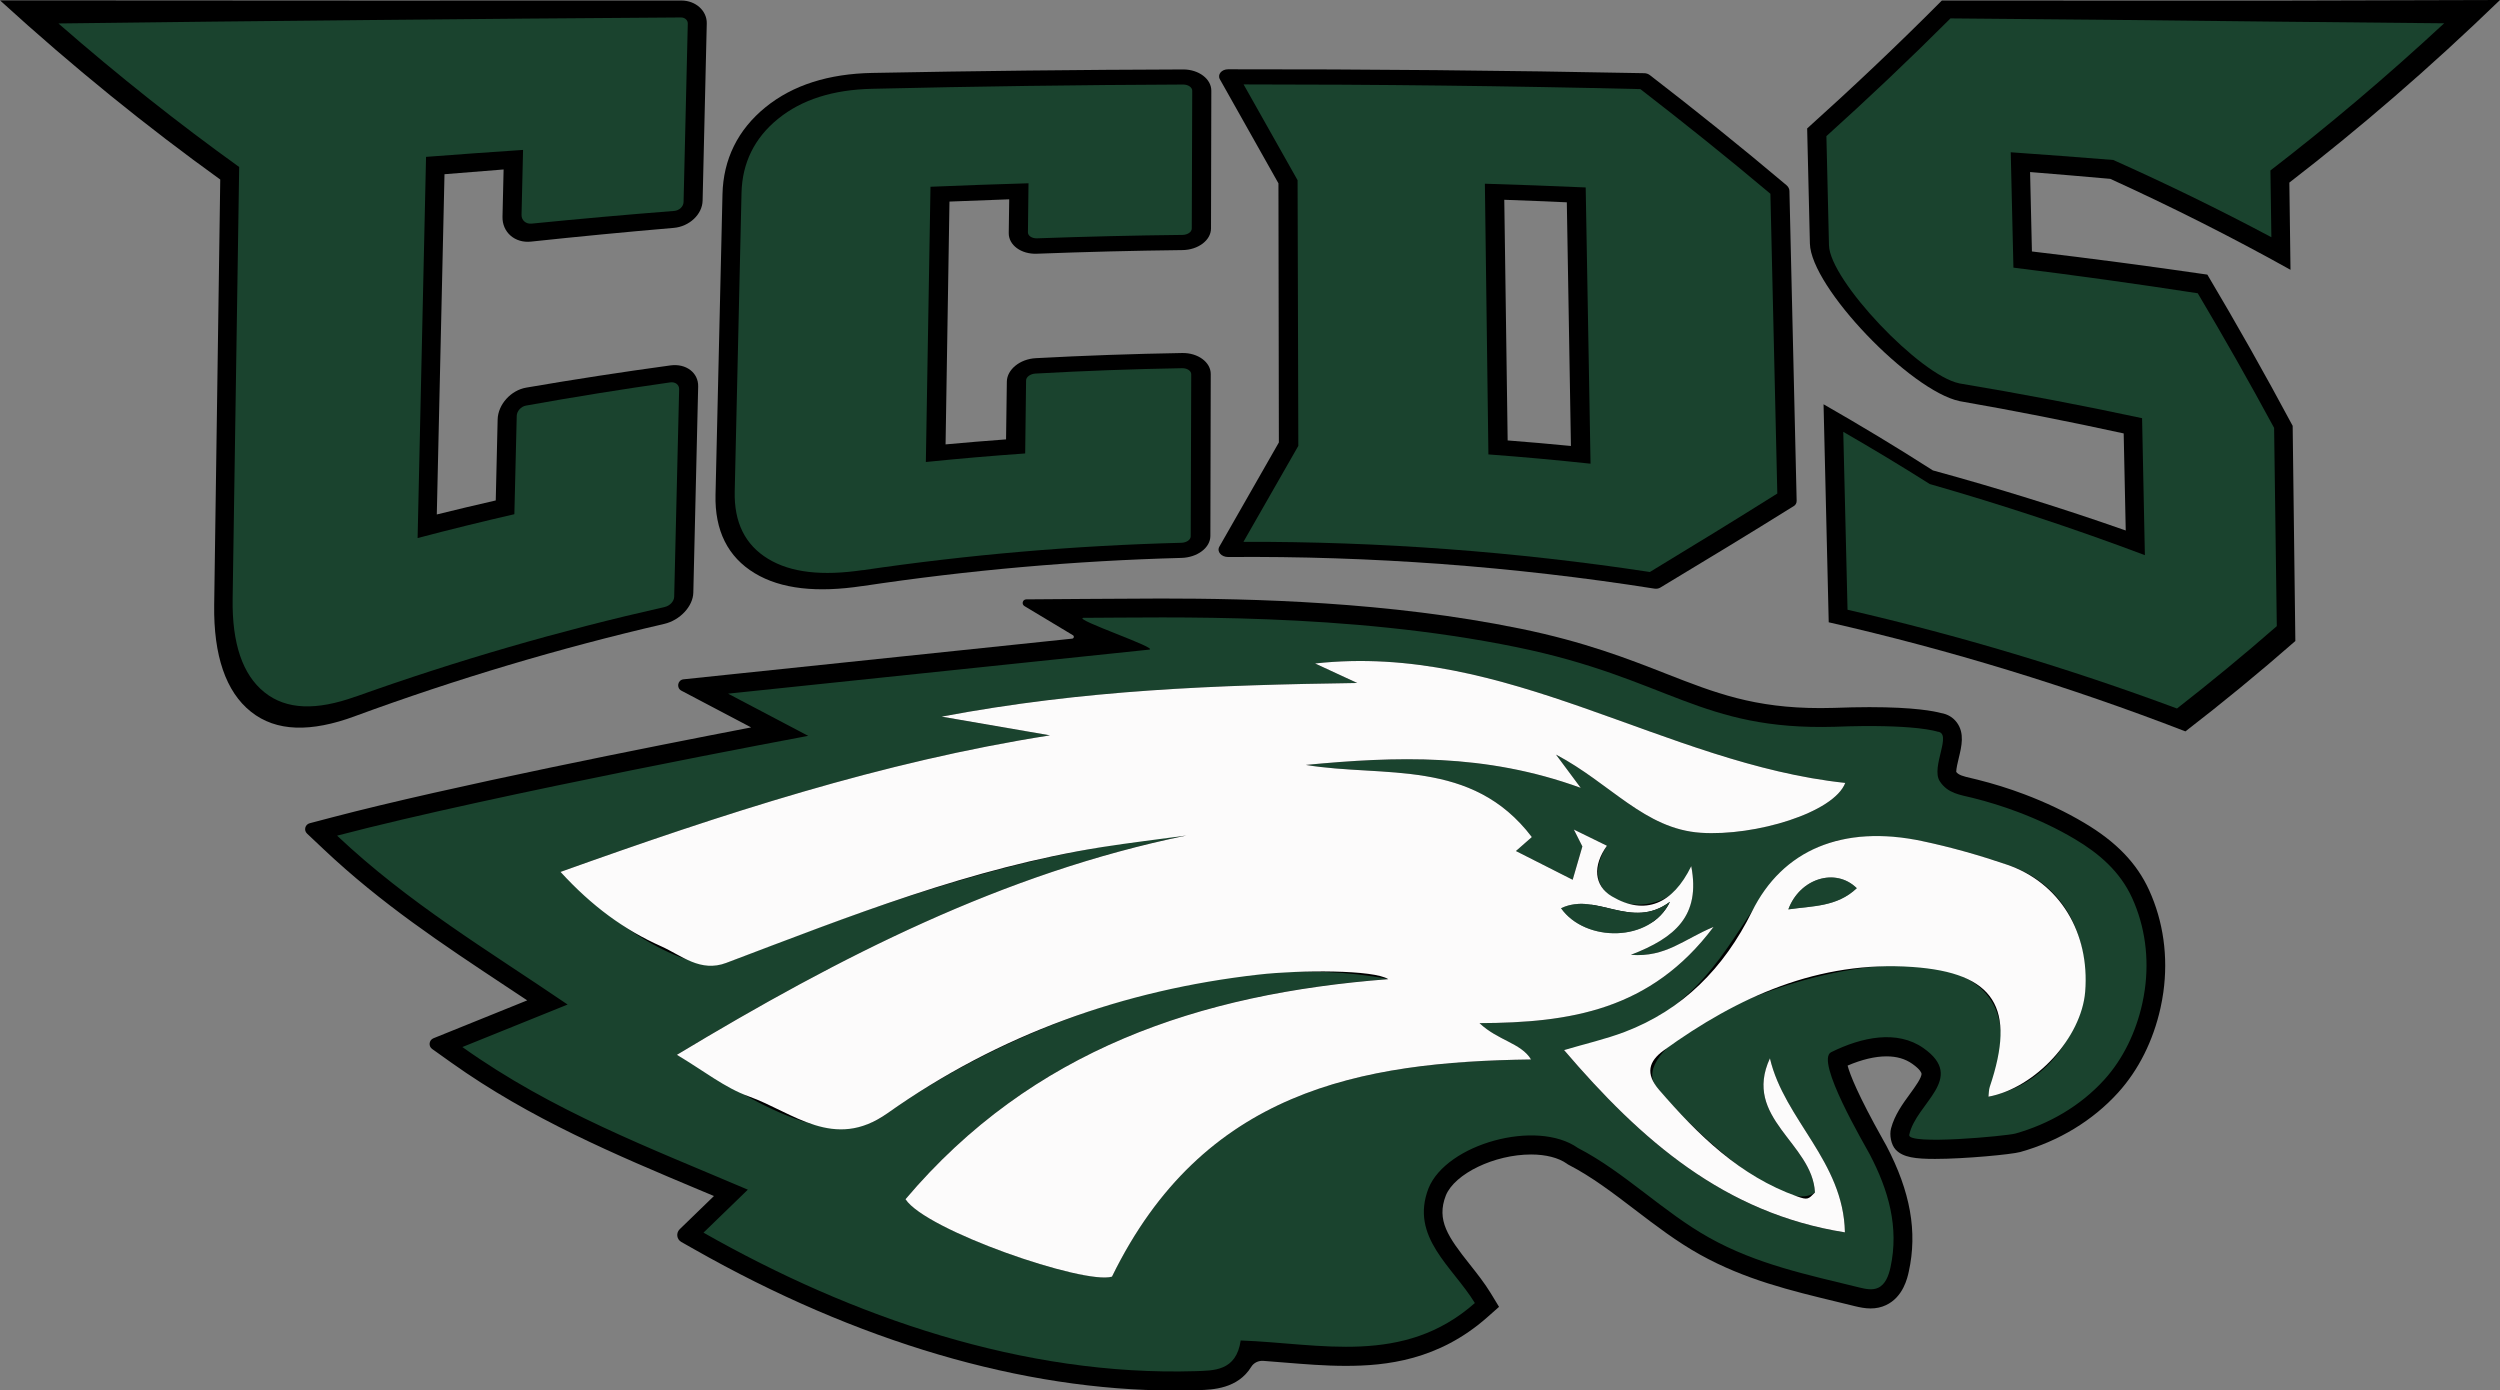
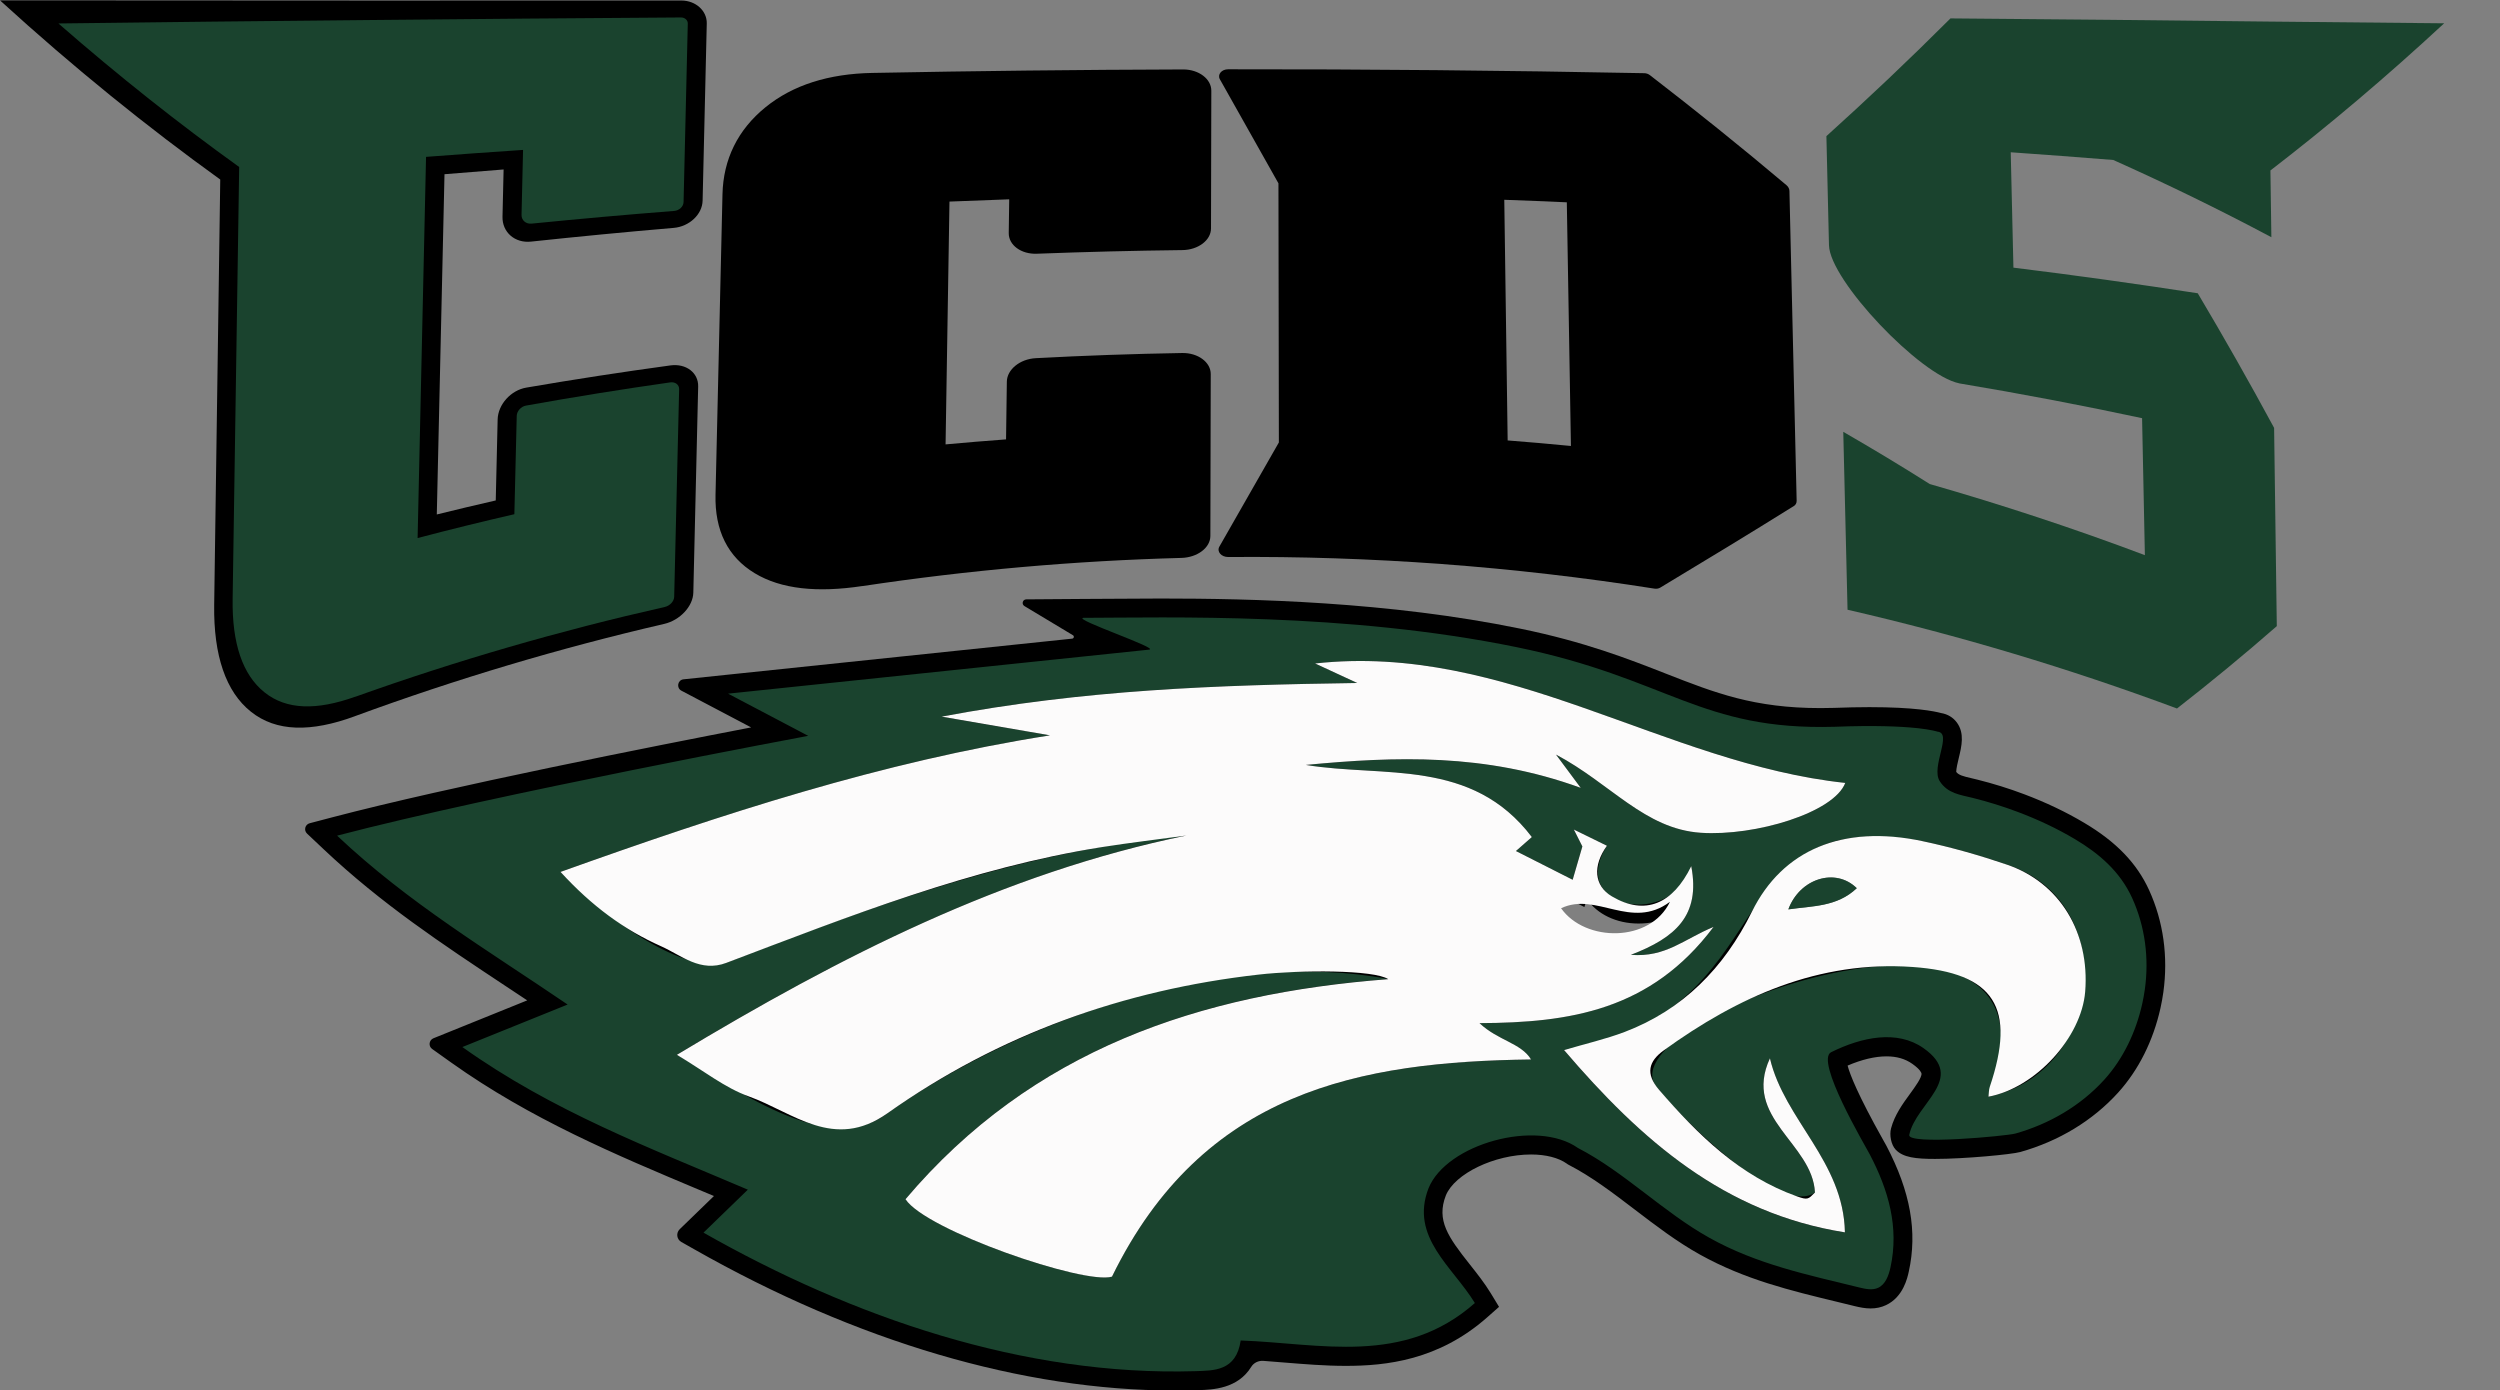
<svg xmlns="http://www.w3.org/2000/svg" id="Layer_2" data-name="Layer 2" viewBox="0 0 474.13 263.71">
  <rect x="0" y="0" width="474.13" height="263.71" fill="#808080" stroke="none" />
  <defs>
    <style>
      .cls-1, .cls-2, .cls-3 {
        stroke-width: 0px;
      }

      .cls-2 {
        fill: #1a432e;
      }

      .cls-3 {
        fill: #fcfbfb;
      }
    </style>
  </defs>
  <g id="Layer_1-2" data-name="Layer 1">
    <g>
      <path class="cls-1" d="m222.69,263.71c-28.71,0-60.2-9.27-91.06-26.8l-2.42-1.37c-.88-.5-1.03-1.7-.31-2.41l6.49-6.29s0-.02,0-.02c-.94-.4-1.88-.79-2.82-1.18-15.7-6.59-31.93-13.4-46.99-24.12l-3.62-2.58c-.75-.53-.61-1.68.24-2.03l17.77-7.18s0-.02,0-.02c-1.34-.89-2.68-1.78-4-2.65-12.14-8.04-23.61-15.64-34.54-25.95l-3.2-3.02c-.66-.62-.38-1.73.5-1.96l4.26-1.12c22.32-5.86,61.1-13.52,79.44-17.05.01,0,.01-.02,0-.02l-13.2-6.95c-1.01-.53-.72-2.05.42-2.16l8.03-.84c2.33-.24,43.31-4.54,65.66-6.87.34-.04.43-.48.14-.65l-9.2-5.53c-.59-.36-.34-1.26.35-1.27l10.78-.08c1.58,0,3.33-.02,5.23-.03,2.86-.02,6.06-.05,9.54-.05,17.29,0,43.16.59,68.13,5.71,12.22,2.5,20.41,5.71,27.64,8.54,9.32,3.65,16.69,6.53,29.33,6.53h0c.83,0,1.68-.01,2.55-.04,2.35-.09,4.63-.14,6.72-.14,8.51,0,12.29.77,13.58,1.12,1.23.2,2.29.83,3,1.81,1.49,2.03.89,4.5.36,6.69-.18.74-.5,2.08-.49,2.67h0c.47.59,1.23.81,2.98,1.21.33.08.67.15,1,.24,3.01.75,6.01,1.68,8.92,2.78,4.08,1.54,7.92,3.36,11.39,5.43,6.05,3.59,9.95,7.64,12.28,12.73,2.71,5.93,3.65,12.63,2.71,19.39-.14.99-.32,2-.54,2.99-1.38,6.21-4.16,11.77-8.05,16.06-4.81,5.3-11.22,9.19-18.54,11.25-1.62.46-10.57,1.31-16.18,1.31-3.7,0-6.03-.28-7.43-1.73-.9-.94-1.24-2.81-.9-4.07.68-2.55,2.22-4.66,3.6-6.55.91-1.25,2.29-3.13,2.17-3.86-.01-.07-.16-.71-1.75-1.83-1.35-.95-2.95-1.41-4.89-1.41-2.17,0-4.69.6-7.37,1.75,0,0,0,0,0,.01.45,1.69,1.94,5.53,6.69,14,.32.57.55.99.67,1.2,4.56,8.71,5.91,16.3,4.24,23.88-.26,1.19-1.06,4.81-4.32,6.34-.89.42-1.87.63-2.93.63s-2.09-.22-3-.44c-1.04-.26-2.08-.51-3.11-.76-9.12-2.2-17.73-4.28-26.23-9.01-4.39-2.44-8.42-5.52-12.32-8.5-4.22-3.22-8.21-6.26-12.52-8.49l-.22-.12-.21-.15c-1.57-1.11-3.98-1.73-6.77-1.73-6.94,0-14.49,3.63-16.17,7.78-1.82,4.7.43,7.87,4.55,13.07,1.37,1.73,2.79,3.52,3.98,5.47l1.56,2.57s0,.01,0,.01l-2.25,1.99c-9.23,8.15-19.18,9.2-26.82,9.2-3.94,0-7.9-.33-11.73-.64-1.29-.11-2.6-.21-3.9-.31-.91-.07-1.81.35-2.29,1.13-2.56,4.18-7.36,4.34-9.96,4.42l-.53.02c-1.41.04-2.78.06-4.16.06Zm-45.96-36.52c6.29,4.19,24.57,10.92,31.87,11.45,0,0,0,0,.01,0,16.26-31.43,42.93-39.25,70.73-40.93-.41-.32-.82-.67-1.22-1.05l-6.52-6.16s0-.02,0-.02l8.96-.04c11.46-.05,20.99-1.24,29.1-5.73-.22,0-.43-.02-.66-.04l-1.02-6.94s0-.01,0-.01c2.43-.93,4.33-1.86,5.78-2.87-.97.2-1.98.3-3.02.3-4.17,0-7.85-1.77-9.8-4.67l-.45,1.53s-.01.01-.02,0l-19.36-9.8s0-.01,0-.02l4.33-3.79s0-.01,0-.02c-7.32-7.53-16.8-8.08-26.78-8.67-3.81-.22-7.75-.46-11.6-1.09,0,0-.01,0-.01-.01l.24-7.12s0-.01.01-.01c5.72-.54,12.52-1.09,19.58-1.09,9.74,0,18.38,1.05,26.64,3.28,0,0,0,0,.01,0l3.2-3.74s0,0,.01,0c3.89,2.06,7.17,4.46,10.33,6.79,5.29,3.89,9.85,7.24,15.69,7.63.61.04,1.25.06,1.9.06,6.29,0,12.59-1.62,16.82-3.52.01,0,0-.02,0-.02-11.78-2.22-23.11-6.31-34.13-10.28-15.74-5.68-32-11.54-49.05-11.62,0,0-.01,0-.01,0l-.88,4.15s0,0-.01,0c-19.07.28-37.95.78-57.7,3.16,0,0-.01,0-.01.01l-.05,6.7s0,.01,0,.01c-28.32,4.44-55.39,12.72-86.71,23.79,0,0-.01.01,0,.02,6.79,6.08,16.42,12.45,22.45,12.45.48,0,.91-.04,1.31-.13,0,0,0,0,0,0,27.38-10.74,56.72-21.44,87.92-24.28,0,0,.01,0,.01.01l1.05,7.09s0,.01,0,.01c-34.06,7.01-64.54,22.81-90.28,38.05.14.09.29.18.44.27,7.33,4.47,16.45,10.03,23.81,10.03,2.53,0,4.64-.67,6.45-2.06l.11-.08c24.02-16.96,55.28-27.5,81.58-27.5,5.67,0,11.11.49,16.17,1.47,0,0,0,0,0,.01l-.41,7.1s0,.01-.01.01c-38.57,2.95-66.28,15.02-86.83,37.89,0,0,0,.01,0,.02Zm126.69-25.78s-.01.01,0,.02c4.25,4.71,8.77,9.25,13.74,13.3-2.47-2.5-4.34-4.59-5.18-5.63-2.22-2.28-2.79-5.3-1.57-8.31.32-.79.77-1.58,1.33-2.37-2.48,1.16-5.24,2.17-8.31,2.99Zm57.18-21.94c9.39,0,16.24,2.73,19.79,7.91,2.61,3.81,3.36,8.69,2.24,14.59,0,.01,0,.02.02.01,5.8-3.65,8.72-10.14,9.04-16.05.38-6.95-2.63-15.46-12.19-18.53-5.5-1.87-10.76-3.33-15.7-4.36-2.94-.54-5.74-.82-8.23-.82-12.01,0-16.18,6.33-21.96,15.08-2.34,3.54-4.88,7.39-8.21,11.03,0,0,0,.02.01.02,10.67-5.22,24.72-8.88,35.19-8.88Z" />
      <path class="cls-2" d="m367.41,138.76c2.98.2-1.28,6.69.47,9.4,1.5,2.33,3.86,2.57,6.28,3.17,2.89.72,5.74,1.61,8.53,2.66,3.74,1.41,7.37,3.1,10.82,5.15,4.58,2.72,8.55,6.13,10.84,11.13,2.48,5.43,3.25,11.45,2.42,17.39-.13.91-.29,1.81-.49,2.7-1.18,5.31-3.58,10.42-7.21,14.42-4.52,4.98-10.5,8.41-16.85,10.2-1.63.46-20.55,2.24-20.13.25,1.28-6.07,10.92-10.68,2.69-16.46-4.97-3.49-11.67-2.11-17.5.78-3.12,1.55,6.41,17.63,7.33,19.39,3.52,6.72,5.59,13.78,3.92,21.44-.34,1.53-.94,3.2-2.33,3.85-1.1.51-2.37.23-3.54-.05-9.89-2.43-19.43-4.39-28.45-9.42-8.73-4.86-16.16-12.5-24.94-17.04-7.85-5.55-24.95-.77-28.35,7.64-3.58,9.27,4.59,14.86,8.79,21.76-13.53,11.95-29.36,7.64-44.41,7.1-.85,5.88-5.19,5.69-8.58,5.82-32.55.99-65.09-10.24-93.3-26.27,2.76-2.67,5.23-5.07,8.41-8.15-18.56-7.92-36.99-14.83-54.14-27.05,7.06-2.85,13.05-5.27,19.96-8.06-15.17-10.33-30.12-19.2-43.72-32.03,30.04-7.88,89.35-18.93,89.35-18.93l-15.2-8s77.75-8.14,79.85-8.35-14.48-5.77-12.49-6.03c15.98-.04,49.9-1.06,82.18,5.56,28.79,5.9,34.8,15.84,60.35,15.1,15.22-.59,19.45.92,19.45.92Zm-156.53,103.36c17.25-35.24,46.97-40.76,79.48-41.19-1.89-3.12-6.27-3.57-9.78-6.89,17.12-.08,32.49-2.4,44.39-18.25-5.64,2.33-9.04,5.81-15.69,5.3,8.44-3.24,13.25-7.42,11.46-16.82-3.42,11.88-23.61,8.25-15.98-3.87-2.03-1-3.69-1.81-6.28-3.08.94,1.86,1.3,2.57,1.62,3.21-.58,1.99-1.12,3.86-1.84,6.32-3.63-1.84-7.03-3.56-10.76-5.45,1.19-1.04,1.77-1.56,3.02-2.65-11.39-15-28.07-11.26-42.87-13.68,17.01-1.61,33.94-2.28,52.14,4.35-2-2.69-2.72-3.66-4.69-6.31,10.34,5.45,16.81,14.12,27.48,14.83,10.34.68,25.24-3.83,27.38-9.46-34.26-3.65-64.26-26.68-100.55-22.65,2.25,1.04,4.21,1.95,7.99,3.7-26.87.4-51.66,1.26-78.82,6.38,8.59,1.48,14.57,2.52,20.55,3.55-31.83,4.99-62.07,14.89-92.83,25.9,6.57,7.08,22.49,19.56,31.5,17.23,28.19-11.06,56.87-21.38,87.18-24.14-34.63,7.13-65.55,22.88-96.61,41.59,10.48,5.81,28.51,19.84,39.93,11.08,25.82-18.23,64.78-31.26,95-25.44-35.76,2.74-67.54,13.36-91.56,41.73,3.81,5.91,33.9,16.27,39.16,14.69Zm133.32-15.96c-6.5,4.66-25.25-14.01-29.56-19.46-13.28-12.92,80.93-46.67,62.47,1.29,22.06-4.52,25.06-37.09,3.48-44.02-5.26-1.79-10.63-3.32-16.06-4.46-40.23-7.37-25.37,32.9-67.9,39.65,14.65,17.14,30.44,30.96,53.26,34.57-.25-13.48-11.49-21.34-14.22-33.01-5.24,11.36,8.05,16.05,8.54,25.44Z" />
      <path class="cls-3" d="m210.89,242.12c-5.25,1.58-35.35-8.78-39.16-14.69,24.02-28.38,55.8-38.99,91.56-41.73-2.73-1.79-16.63-1.77-24.64-.86-25.54,2.89-49.19,11.33-70.35,26.3-10.16,7.18-17.87-.19-26.28-3.2-4.56-1.63-8.58-4.89-13.65-7.89,31.05-18.71,61.98-34.47,96.61-41.59-5.35.73-10.71,1.36-16.04,2.2-24.69,3.92-47.87,13.1-71.13,21.93-5.01,1.9-8.53-1.39-12.43-3.13-6.97-3.1-13.1-7.58-19.08-14.1,30.76-11.01,61-20.91,92.83-25.9-5.98-1.03-11.96-2.07-20.55-3.55,27.16-5.12,51.95-5.98,78.82-6.38-3.78-1.75-5.74-2.66-7.99-3.7,36.29-4.03,66.29,19,100.55,22.65-2.14,5.63-17.04,10.14-27.38,9.46-10.66-.7-17.14-9.37-27.48-14.83,1.97,2.65,2.69,3.62,4.69,6.31-18.19-6.63-35.13-5.96-52.14-4.35,14.8,2.43,31.48-1.32,42.87,13.68-1.24,1.09-1.83,1.61-3.02,2.65,3.73,1.89,7.13,3.61,10.76,5.45.71-2.45,1.26-4.33,1.84-6.32-.32-.64-.68-1.35-1.62-3.21,2.59,1.27,4.25,2.08,6.28,3.08-2.75,3.8-2.45,7.6.94,9.6,6.32,3.73,11.56,1.43,15.05-5.73,1.79,9.4-3.02,13.58-11.46,16.82,6.65.51,10.04-2.97,15.69-5.3-11.9,15.85-27.27,18.18-44.39,18.25,3.51,3.32,7.89,3.76,9.78,6.89-32.51.43-62.24,5.95-79.48,41.19Zm105.82-71.09c-7.38,5.49-13.92-1.98-20.65,1.22,4.56,6.47,16.92,6.56,20.65-1.22Z" />
      <path class="cls-3" d="m344.21,226.15c-.48-9.38-13.78-14.08-8.54-25.44,2.73,11.67,13.97,19.53,14.22,33.01-22.82-3.61-38.61-17.42-53.26-34.57,4.1-1.21,7.87-2.07,11.47-3.43,11.04-4.2,18.87-12.12,24.16-22.83,5.79-11.71,17.17-16.55,32.27-13.38,5.42,1.14,10.8,2.67,16.06,4.46,10.05,3.41,15.76,12.89,14.87,24.1-.7,8.69-9.38,18.25-18.34,19.92.08-.68.06-1.31.24-1.85,5.07-15.01.94-21.65-14.64-22.75-17.74-1.25-33.08,5.6-47.24,15.86-2.78,2.02-3.49,4.37-.83,7.44,7.41,8.58,15.35,16.37,26.16,20.21,2.06.73,2.13.54,3.41-.75Zm7.93-57.71c-4.03-3.97-10.81-1.85-12.98,4.02,4.65-.67,9.24-.47,12.98-4.02Z" />
-       <path class="cls-2" d="m316.71,171.03c-3.72,7.78-16.08,7.69-20.65,1.22,6.73-3.2,13.26,4.27,20.65-1.22Z" />
      <path class="cls-2" d="m352.14,168.45c-3.74,3.55-8.33,3.35-12.98,4.02,2.17-5.87,8.94-7.99,12.98-4.02Z" />
    </g>
    <g>
      <path class="cls-1" d="m67.31,135.83c-8.32,3.07-14.93,2.98-19.73-.86-4.75-3.78-7.09-10.66-6.96-20.22.38-26.9.76-53.8,1.15-80.7C27.95,24.09,14.08,12.92,0,.07c23.36.02,46.72.03,70.08.04,19.71,0,39.43-.01,59.15-.01,2.71,0,4.86,1.95,4.81,4.34-.26,11.21-.53,22.41-.79,33.62-.06,2.6-2.51,4.9-5.47,5.16-9.04.77-18.05,1.64-27.05,2.6-3.07.34-5.5-1.77-5.43-4.72.07-2.99.14-5.97.21-8.96-3.74.29-7.47.59-11.21.9-.49,21.51-.97,43.02-1.46,64.53,3.72-.92,7.45-1.81,11.18-2.66.12-5.12.24-10.24.36-15.36.07-2.83,2.5-5.54,5.44-6.04,9.08-1.56,18.19-2.96,27.34-4.21,2.96-.4,5.31,1.4,5.25,3.99-.31,13.04-.61,26.07-.92,39.11-.06,2.59-2.53,5.23-5.5,5.92-19.82,4.59-39.42,10.43-58.69,17.51Z" />
      <path class="cls-2" d="m67.38,132.13c-7.35,2.63-13.06,2.51-17.22-.83-4.16-3.32-6.17-9.29-6.04-17.74.41-27.3.83-54.59,1.24-81.89C34,23.51,22.6,14.51,11.08,4.45c19.63-.25,39.27-.47,58.93-.65,19.71-.2,39.42-.36,59.15-.49.72,0,1.3.51,1.28,1.16-.27,11.28-.54,22.57-.8,33.85-.02.85-.81,1.6-1.77,1.68-9.03.71-18.05,1.51-27.05,2.41-1.08.11-1.94-.64-1.91-1.67.1-4.1.2-8.21.29-12.31-6.14.41-12.27.85-18.4,1.32-.53,24.1-1.07,48.19-1.6,72.29,6.09-1.6,12.21-3.11,18.35-4.52.15-6.22.3-12.44.45-18.65.02-.9.81-1.78,1.76-1.95,9.08-1.63,18.2-3.1,27.34-4.4.96-.14,1.72.44,1.7,1.29-.31,13.13-.62,26.26-.94,39.38-.02.85-.82,1.7-1.78,1.92-19.81,4.47-39.42,10.14-58.69,17.03Z" />
      <path class="cls-1" d="m163.57,111.14c-8.56,1.3-15.43.6-20.44-2.43-5.1-3.08-7.59-8.1-7.43-14.87.44-19,.88-38,1.32-56.99.15-6.64,2.91-12.26,8.18-16.53,5.18-4.2,11.98-6.34,20.25-6.49,19.64-.38,39.3-.6,58.96-.66,2.94,0,5.33,1.81,5.32,4.04-.02,8.7-.04,17.41-.06,26.11,0,2.24-2.43,4.07-5.4,4.11-9.22.11-18.43.34-27.63.69-2.97.12-5.36-1.64-5.33-3.92.03-2.13.06-4.27.09-6.4-3.78.13-7.56.27-11.33.43-.25,15.35-.49,30.7-.74,46.05,3.82-.35,7.64-.67,11.47-.95.05-3.65.1-7.3.15-10.95.03-2.29,2.48-4.29,5.47-4.45,9.26-.5,18.52-.82,27.79-.98,2.99-.05,5.42,1.75,5.41,3.99-.02,10.23-.05,20.46-.07,30.7,0,2.24-2.47,4.09-5.49,4.17-20.22.54-40.42,2.32-60.47,5.34Z" />
-       <path class="cls-2" d="m163.62,108.12c-7.64,1.13-13.63.51-17.97-2.15-4.35-2.65-6.44-6.91-6.31-12.75.43-18.87.86-37.75,1.29-56.62.13-5.7,2.45-10.44,6.95-14.08,4.5-3.65,10.43-5.51,17.8-5.68,19.65-.46,39.33-.73,59.01-.81.95,0,1.72.53,1.72,1.18-.03,8.71-.06,17.42-.09,26.13,0,.66-.78,1.19-1.74,1.21-9.21.1-18.41.32-27.61.65-.96.03-1.73-.48-1.72-1.14.04-3.1.08-6.2.11-9.3-6.2.18-12.4.4-18.59.66-.29,17.4-.59,34.8-.88,52.2,6.27-.64,12.55-1.18,18.84-1.62.06-4.61.11-9.23.17-13.84,0-.67.8-1.25,1.76-1.31,9.26-.52,18.54-.86,27.82-1.02.97-.02,1.75.5,1.74,1.16-.03,10.24-.07,20.48-.1,30.72,0,.66-.79,1.2-1.77,1.23-20.21.52-40.39,2.25-60.43,5.2Z" />
      <path class="cls-1" d="m231.26,103.66c3.78-6.63,7.54-13.2,11.28-19.75-.03-16.38-.05-32.76-.08-49.14-3.73-6.59-7.43-13.17-11.11-19.74-.5-.89.32-1.89,1.55-1.89,26.31-.03,52.63.22,78.91.74.41,0,.8.14,1.11.38,8.61,6.64,17.24,13.56,25.89,20.86.35.3.56.7.56,1.1.46,19.59.92,39.18,1.37,58.77,0,.41-.18.76-.52.97-8.4,5.25-16.85,10.37-25.36,15.49-.3.18-.7.25-1.12.18-26.76-4.22-53.79-6.21-80.8-5.99-1.33.01-2.22-1.04-1.68-1.98Zm66.67-19.08c-.26-15.4-.52-30.81-.78-46.21-3.95-.18-7.91-.34-11.86-.48.21,15.21.42,30.43.64,45.64,4,.31,8.01.66,12,1.05Z" />
-       <path class="cls-2" d="m235.82,102.76c3.49-6.1,6.96-12.16,10.41-18.2-.05-16.79-.09-33.59-.14-50.38-3.43-6.07-6.84-12.13-10.24-18.17,25.1,0,50.19.29,75.25.89,8.2,6.34,16.43,12.92,24.66,19.85.44,18.95.87,37.9,1.31,56.85-8.01,5.04-16.06,9.96-24.17,14.88-25.54-3.88-51.31-5.79-77.09-5.72Zm46.46-16.58c6.47.48,12.92,1.07,19.37,1.76-.31-17.46-.61-34.93-.92-52.39-6.37-.28-12.74-.52-19.12-.71.22,17.11.45,34.23.67,51.34Z" />
-       <path class="cls-1" d="m346.82,118.01c-.33-13.78-.66-27.56-.98-41.34,6.92,3.96,13.83,8.12,20.73,12.54,12.27,3.36,24.48,7.15,36.58,11.4-.13-6.14-.26-12.27-.39-18.41-10.31-2.25-20.69-4.3-31.11-6.12-9.31-1.97-28.2-21.57-28.4-29.89-.17-7.28-.34-14.56-.52-21.83,8.54-7.68,17.05-15.71,25.55-24.26,20.61,0,41.23.01,61.84.02,14.67-.03,29.34-.07,44.01-.12-13.47,13.03-26.74,24.43-39.95,34.63.07,5.51.15,11.03.22,16.54-11.32-6.31-22.73-12.03-34.18-17.25-5.06-.45-10.13-.88-15.21-1.29.12,5.02.23,10.04.35,15.06,11.13,1.31,22.22,2.78,33.27,4.39,5.43,9.14,10.83,18.68,16.18,28.68.17,13.6.34,27.21.51,40.81-6.94,6.08-13.89,11.77-20.85,17.14-22.14-8.56-44.75-15.46-67.64-20.69Z" />
      <path class="cls-2" d="m371.57,72.7c-7.41-1.51-24.54-19.53-24.7-26.18-.16-6.9-.33-13.8-.49-20.7,7.86-7.09,15.7-14.5,23.53-22.33,20.1.16,40.19.36,60.28.6,11.12.1,22.24.21,33.35.33-11.08,10.27-22.03,19.5-32.95,27.91.06,4.22.12,8.44.18,12.66-9.95-5.3-19.95-10.16-29.99-14.65-6.47-.52-12.95-1-19.44-1.46.17,7.29.34,14.59.51,21.88,11.7,1.44,23.35,3.07,34.96,4.86,4.86,8.18,9.69,16.67,14.48,25.53.17,12.54.34,25.07.51,37.6-6.3,5.51-12.61,10.69-18.93,15.62-20.48-7.62-41.36-13.87-62.48-18.73-.27-11.25-.54-22.5-.81-33.74,5.48,3.16,10.95,6.45,16.4,9.9,13.7,3.93,27.32,8.41,40.8,13.49-.18-8.66-.35-17.32-.53-25.98-11.49-2.46-23.06-4.66-34.68-6.6Z" />
    </g>
  </g>
</svg>